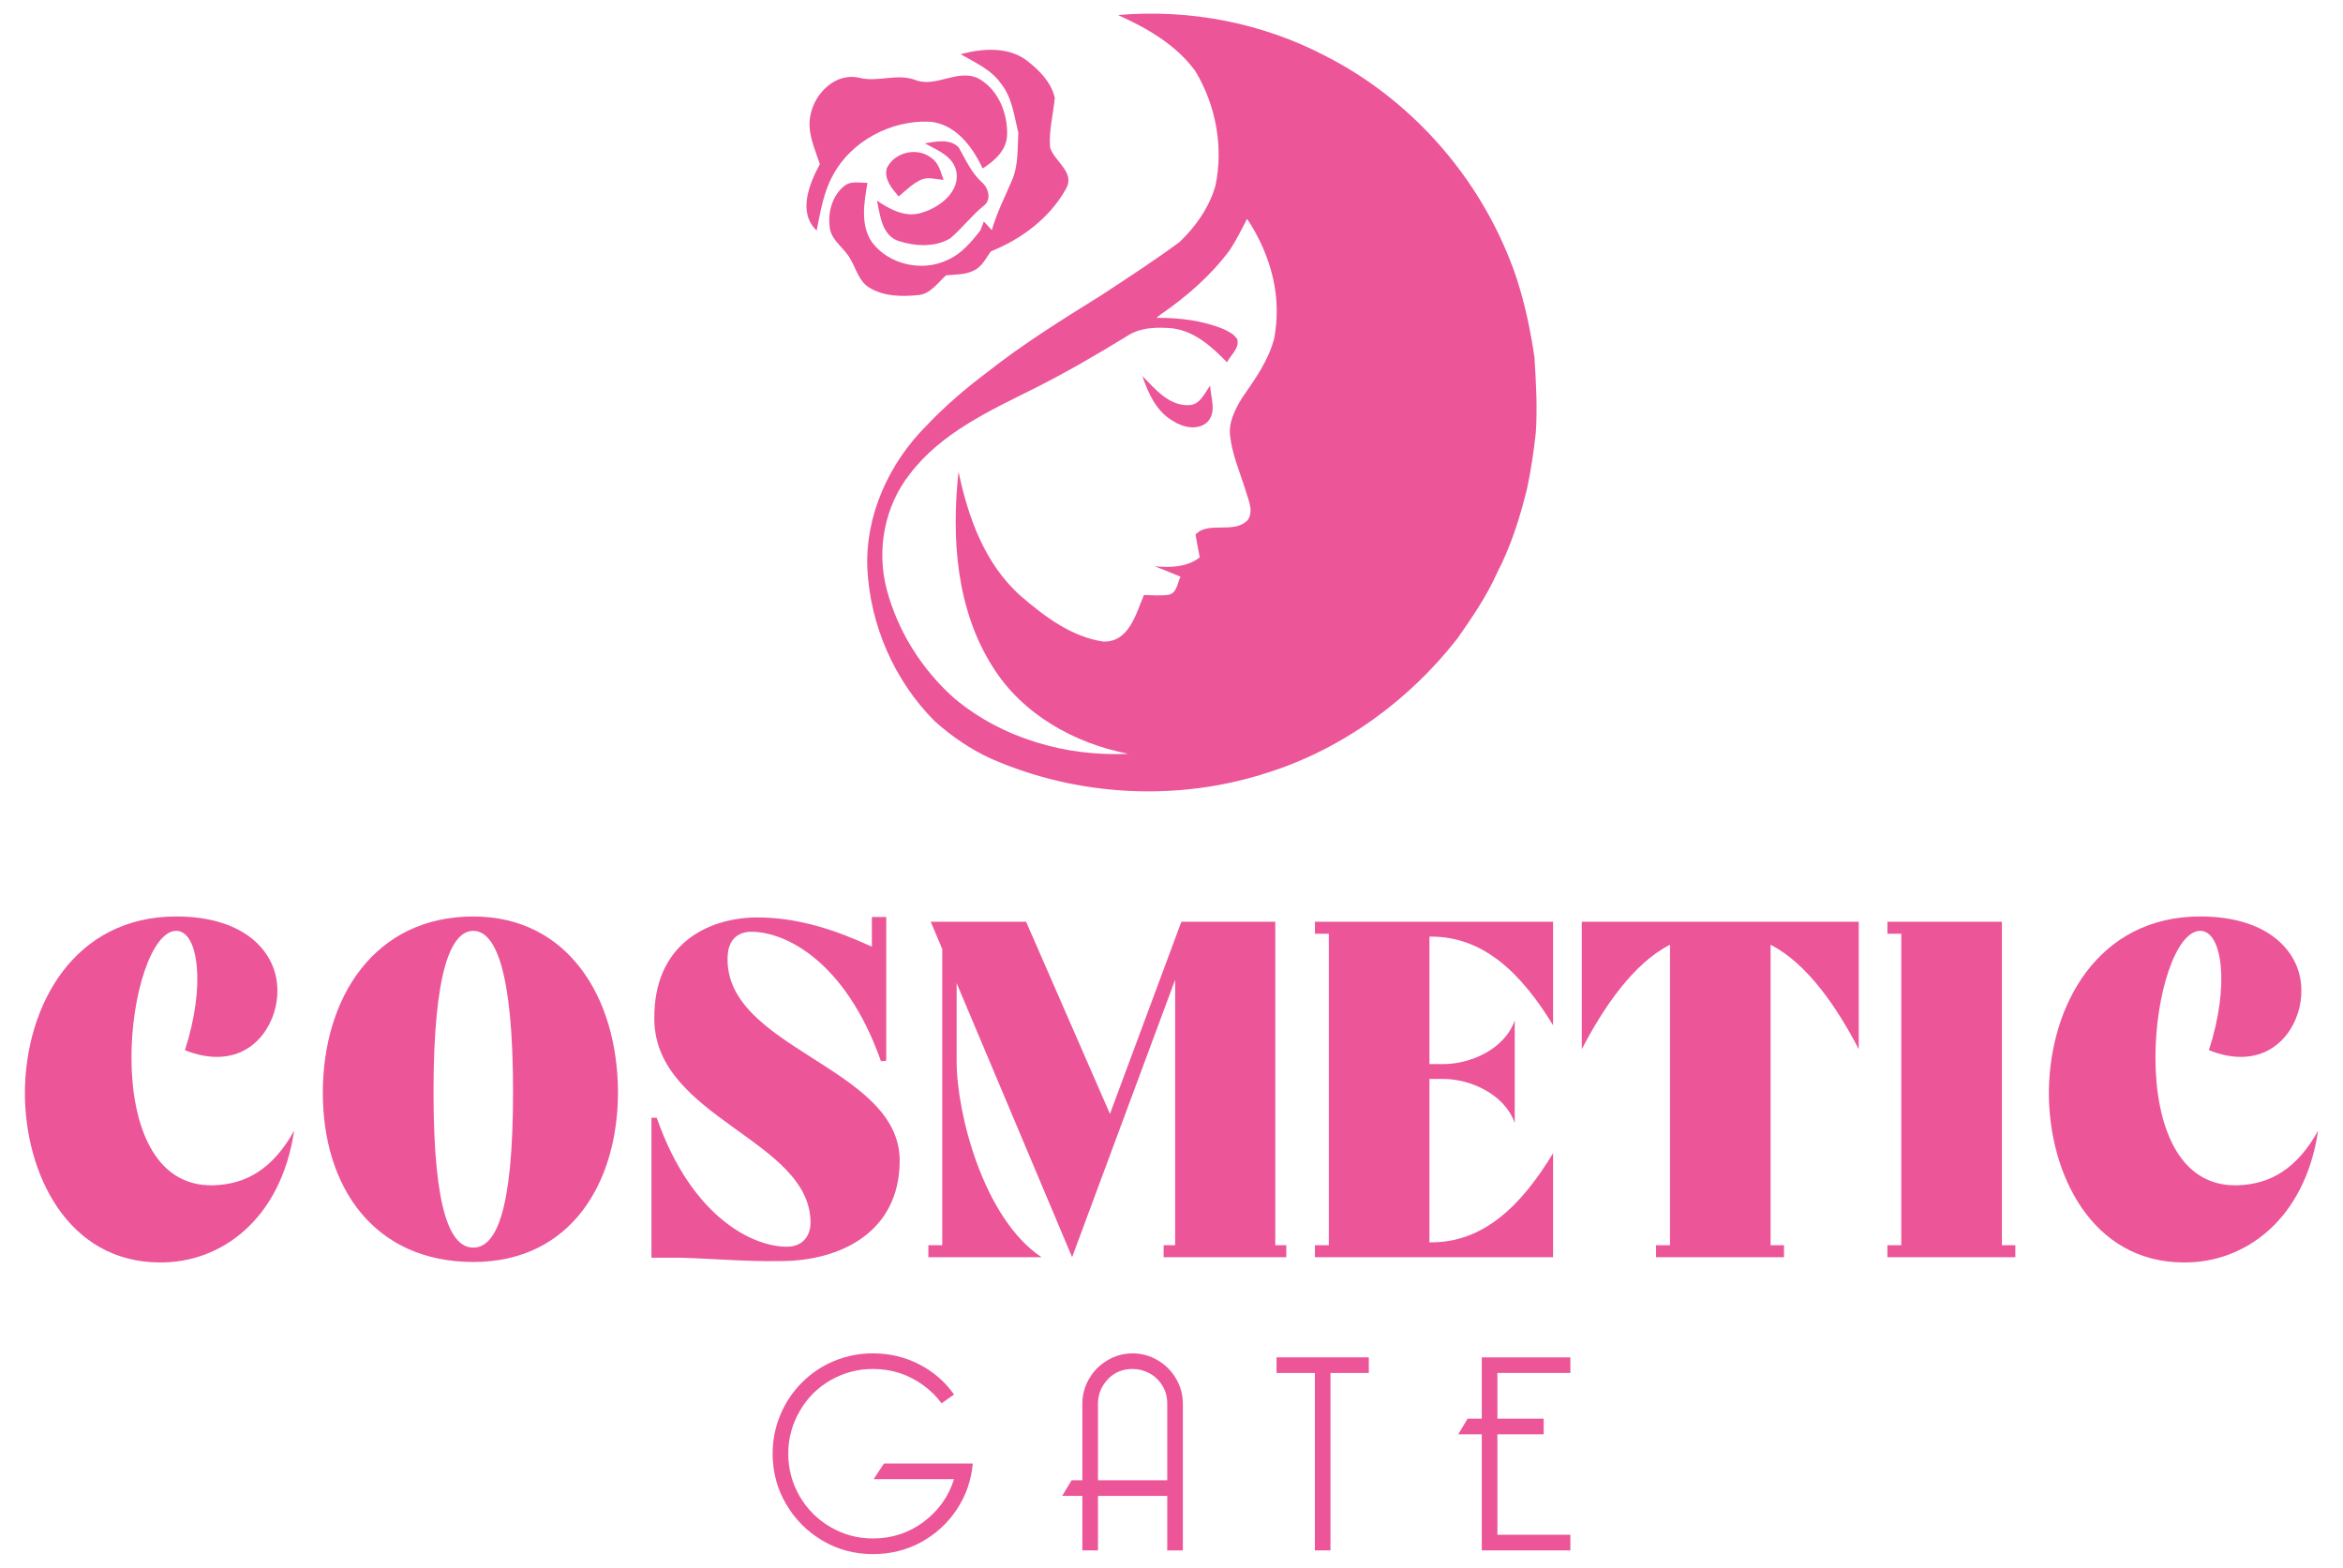
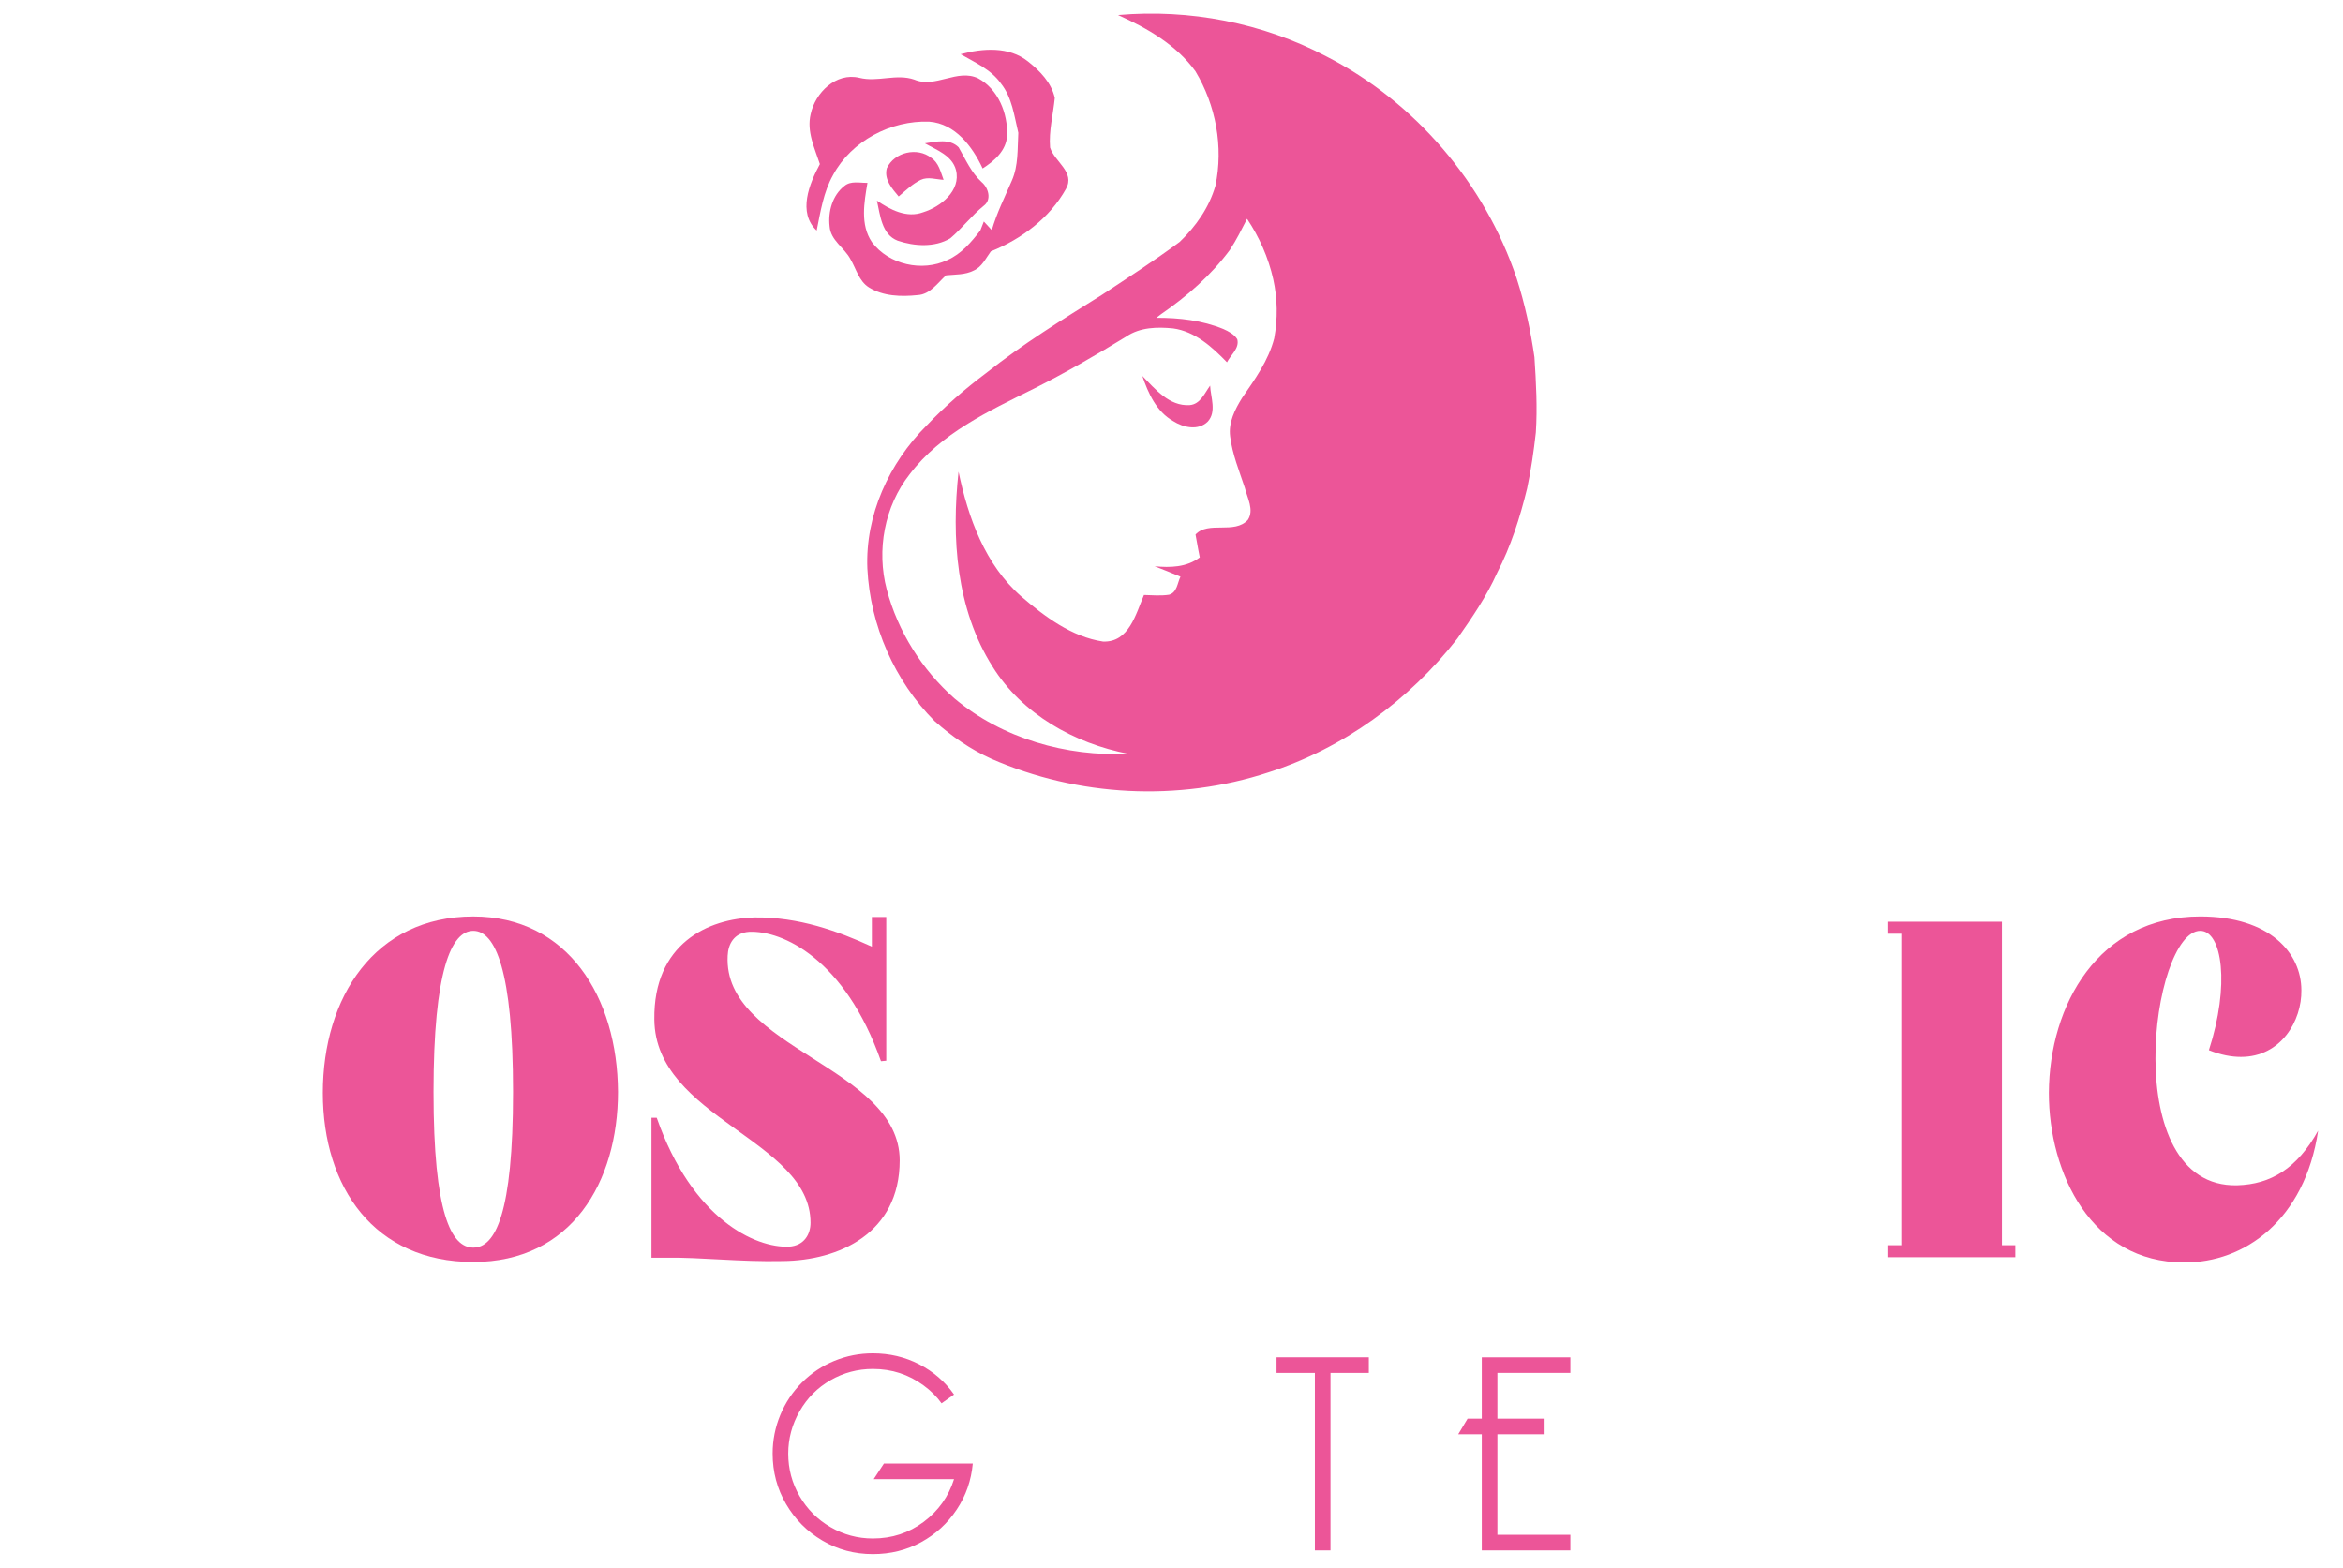
<svg xmlns="http://www.w3.org/2000/svg" version="1.1" id="Calque_1" x="0px" y="0px" width="139px" height="93px" viewBox="0 0 139 93" enable-background="new 0 0 139 93" xml:space="preserve">
  <g>
    <g>
-       <path fill="#EC5598" d="M10.458,54.368c4.15,0,5.998,2.189,5.998,4.378c0.028,1.791-1.194,3.952-3.582,3.952    c-0.568,0-1.194-0.114-1.904-0.398c1.25-3.838,0.796-7.079-0.512-7.079c-2.9,0-4.918,15.265,2.189,15.095    c1.99-0.057,3.553-0.995,4.804-3.241c-0.796,5.316-4.377,7.846-7.959,7.817c-5.486,0-8.016-5.287-8.016-10.063    C1.503,59.627,4.402,54.368,10.458,54.368z" />
      <path fill="#EC5598" d="M19.152,64.83c0-5.657,3.07-10.461,8.926-10.461c5.6,0,8.557,4.776,8.585,10.405    c0,5.344-2.757,10.091-8.585,10.091C22.222,74.864,19.152,70.458,19.152,64.83z M28.078,74.012c1.308,0,2.359-2.019,2.359-9.239    c0-7.192-1.052-9.552-2.359-9.552s-2.359,2.359-2.359,9.552C25.718,71.993,26.77,74.012,28.078,74.012z" />
      <path fill="#EC5598" d="M38.647,66.308h0.313c2.104,6.027,5.856,7.732,7.846,7.647c0.91-0.057,1.279-0.739,1.279-1.421    c0-4.918-9.21-6.197-9.267-12.053c-0.057-4.492,3.184-5.999,5.97-6.055c2.587-0.028,4.889,0.796,6.936,1.734v-1.762h0.853v8.528    l-0.313,0.029c-2.132-6.055-5.828-7.761-7.817-7.676c-0.91,0.057-1.251,0.739-1.279,1.421    c-0.284,5.515,10.206,6.567,10.206,12.139c0,4.349-3.639,5.941-6.937,5.97c-2.587,0.057-4.804-0.228-6.936-0.199h-0.853V66.308z" />
-       <path fill="#EC5598" d="M55.075,73.87h0.825V56.301l-0.683-1.62h5.657l4.975,11.399l4.236-11.399h5.572V73.87h0.654v0.71h-7.277    v-0.71h0.682V58.121L63.603,74.58l-6.851-16.26v4.634c0,3.098,1.592,9.324,5.032,11.626h-6.709V73.87z" />
-       <path fill="#EC5598" d="M78.009,74.58v-0.71h0.825V55.392h-0.825v-0.71h14.128v6.14c-1.905-3.127-4.15-5.259-7.22-5.259h-0.114    v7.562h0.824c1.535,0,3.61-0.824,4.236-2.587v6.083c-0.625-1.763-2.701-2.615-4.236-2.615h-0.824v9.693h0.114    c3.07,0,5.315-2.132,7.22-5.287v6.168H78.009z" />
-       <path fill="#EC5598" d="M110.271,54.681v7.562c-1.251-2.417-3.042-5.088-5.23-6.197V73.87h0.796v0.71h-7.59v-0.71h0.825V56.045    c-2.189,1.109-3.98,3.781-5.231,6.197v-7.562H110.271z" />
      <path fill="#EC5598" d="M111.971,55.392v-0.71h6.794V73.87h0.796v0.71h-7.59v-0.71h0.825V55.392H111.971z" />
      <path fill="#EC5598" d="M130.532,54.368c4.15,0,5.998,2.189,5.998,4.378c0.028,1.791-1.194,3.952-3.582,3.952    c-0.568,0-1.194-0.114-1.904-0.398c1.25-3.838,0.796-7.079-0.512-7.079c-2.9,0-4.918,15.265,2.189,15.095    c1.99-0.057,3.553-0.995,4.804-3.241c-0.796,5.316-4.378,7.846-7.96,7.817c-5.486,0-8.016-5.287-8.016-10.063    C121.578,59.627,124.477,54.368,130.532,54.368z" />
    </g>
    <g>
      <g>
        <path fill="#EC5598" d="M51.782,80.286c0.988,0,1.903,0.216,2.746,0.648c0.842,0.433,1.532,1.03,2.071,1.794l-0.741,0.522     c-0.281-0.393-0.64-0.75-1.078-1.069c-0.438-0.32-0.907-0.562-1.406-0.725c-0.5-0.163-1.03-0.244-1.592-0.244     c-0.898,0-1.734,0.222-2.509,0.666s-1.387,1.058-1.836,1.844c-0.449,0.786-0.674,1.623-0.674,2.509     c0,0.91,0.225,1.751,0.674,2.526c0.449,0.773,1.061,1.387,1.836,1.836s1.611,0.674,2.509,0.674c1.134,0,2.139-0.33,3.015-0.986     c0.876-0.656,1.477-1.501,1.802-2.534h-4.766l0.606-0.926h5.272c-0.09,1-0.407,1.909-0.952,2.728     c-0.545,0.82-1.25,1.465-2.114,1.938c-0.865,0.471-1.819,0.707-2.863,0.707c-1.089,0-2.085-0.268-2.989-0.801     s-1.623-1.254-2.156-2.164c-0.534-0.909-0.8-1.908-0.8-2.998c0-0.797,0.152-1.561,0.455-2.291     c0.303-0.729,0.732-1.373,1.288-1.928c0.556-0.556,1.196-0.982,1.92-1.28C50.225,80.435,50.985,80.286,51.782,80.286z" />
-         <path fill="#EC5598" d="M65.138,88.741v3.234h-0.926v-3.234h-1.196l0.556-0.926h0.64v-4.547c0-0.527,0.135-1.021,0.404-1.482     s0.634-0.825,1.095-1.095s0.954-0.404,1.482-0.404c0.527,0,1.021,0.135,1.482,0.404s0.825,0.634,1.095,1.095     s0.404,0.955,0.404,1.482v8.708h-0.926v-3.234H65.138z M65.138,87.814h4.11v-4.547c0-0.404-0.099-0.763-0.295-1.078     c-0.197-0.314-0.452-0.556-0.766-0.724c-0.314-0.168-0.646-0.253-0.994-0.253c-0.606,0-1.101,0.208-1.482,0.623     c-0.382,0.416-0.573,0.893-0.573,1.432V87.814z" />
        <path fill="#EC5598" d="M78.932,81.448v10.526h-0.926V81.448h-2.274v-0.926h5.474v0.926H78.932z" />
        <path fill="#EC5598" d="M88.834,91.047h4.329v0.928h-5.255v-6.888H86.51l0.556-0.927h0.842v-3.638h5.255v0.926h-4.329v2.711     h2.746v0.927h-2.746V91.047z" />
      </g>
    </g>
    <g>
      <g>
        <path fill="#EC5598" d="M55.129,7.217c1.545,0.118,2.566,1.482,3.167,2.777c0.693-0.445,1.408-1.063,1.449-1.949     c0.055-1.306-0.523-2.755-1.715-3.398c-1.24-0.592-2.536,0.608-3.789,0.076c-1.066-0.37-2.175,0.167-3.26-0.107     c-1.381-0.333-2.619,0.881-2.888,2.156c-0.246,1.026,0.233,2.013,0.546,2.962c-0.623,1.164-1.331,2.866-0.19,3.943     c0.228-1.125,0.404-2.285,0.973-3.295C50.51,8.358,52.86,7.129,55.129,7.217" />
        <path fill="#EC5598" d="M53.256,14.279c0.989,0.334,2.196,0.413,3.12-0.141c0.703-0.597,1.263-1.347,1.983-1.93     c0.487-0.357,0.283-1.065-0.117-1.403c-0.627-0.571-0.956-1.347-1.369-2.064C56.34,8.204,55.525,8.4,54.87,8.502     c0.693,0.397,1.618,0.721,1.844,1.584c0.306,1.225-0.911,2.183-1.949,2.506c-0.977,0.364-1.952-0.151-2.741-0.691     C52.217,12.754,52.301,13.913,53.256,14.279" />
        <path fill="#EC5598" d="M55.979,10.668c-0.175-0.463-0.286-1.007-0.727-1.302c-0.832-0.659-2.195-0.347-2.643,0.617     c-0.172,0.667,0.311,1.201,0.703,1.671c0.416-0.351,0.813-0.742,1.308-0.984C55.049,10.469,55.531,10.646,55.979,10.668" />
        <path fill="#EC5598" d="M54.434,17.507c0.747-0.039,1.186-0.72,1.691-1.175c0.549-0.053,1.134-0.022,1.641-0.282     c0.49-0.215,0.715-0.729,1.017-1.137c1.816-0.729,3.496-1.98,4.458-3.713c0.559-0.989-0.678-1.601-0.944-2.447     c-0.081-0.995,0.184-1.962,0.279-2.942c-0.196-0.906-0.888-1.609-1.592-2.167c-1.121-0.898-2.686-0.781-3.994-0.428     c0.855,0.494,1.81,0.908,2.395,1.743c0.662,0.831,0.784,1.919,1.027,2.92c-0.054,0.952,0.012,1.943-0.385,2.839     c-0.417,0.97-0.894,1.917-1.188,2.935c-0.118-0.128-0.355-0.385-0.472-0.513c-0.071,0.177-0.14,0.353-0.208,0.532     c-0.537,0.693-1.132,1.396-1.953,1.754c-1.495,0.717-3.481,0.276-4.479-1.061c-0.706-1.04-0.458-2.361-0.265-3.52     c-0.455,0.014-0.982-0.139-1.369,0.187c-0.708,0.547-0.978,1.53-0.877,2.392c0.057,0.84,0.881,1.267,1.239,1.955     c0.338,0.565,0.498,1.295,1.09,1.668C52.399,17.581,53.461,17.608,54.434,17.507" />
        <path fill="#EC5598" d="M70.032,34.211c-0.185,0.375-0.199,0.938-0.679,1.07c-0.495,0.074-0.995,0.028-1.487,0.015     c-0.482,1.125-0.885,2.823-2.428,2.763c-1.861-0.28-3.458-1.478-4.853-2.679c-2.148-1.886-3.152-4.673-3.719-7.398     c-0.428,3.924-0.144,8.145,2.018,11.563c1.751,2.82,4.849,4.555,8.053,5.173c-3.673,0.175-7.475-0.906-10.315-3.286     c-1.925-1.7-3.359-3.979-4.016-6.463c-0.617-2.331-0.138-4.932,1.36-6.834c1.842-2.43,4.683-3.743,7.343-5.065     c1.888-0.947,3.72-2.008,5.523-3.114c0.805-0.543,1.826-0.567,2.762-0.473c1.3,0.176,2.322,1.104,3.198,2.01     c0.215-0.436,0.755-0.829,0.61-1.367c-0.185-0.3-0.515-0.465-0.823-0.606c-1.257-0.516-2.627-0.672-3.979-0.665     c0.071-0.053,0.208-0.162,0.277-0.214c1.538-1.057,2.963-2.305,4.08-3.807c0.39-0.589,0.703-1.225,1.026-1.854     c0.729,1.09,1.266,2.305,1.553,3.585c0.256,1.152,0.271,2.348,0.058,3.505c-0.34,1.32-1.148,2.436-1.91,3.541     c-0.421,0.681-0.814,1.452-0.705,2.28c0.13,1.055,0.54,2.047,0.871,3.048c0.147,0.603,0.566,1.312,0.182,1.9     c-0.799,0.88-2.344,0.045-3.107,0.871c0.039,0.223,0.123,0.673,0.162,0.896c0.022,0.115,0.069,0.345,0.09,0.459     c-0.768,0.593-1.755,0.616-2.681,0.527C69.01,33.788,69.521,33.996,70.032,34.211L70.032,34.211z M91.031,21.19     c-0.229-1.587-0.564-3.154-1.056-4.679C88.087,10.885,83.96,6.044,78.673,3.34c-3.772-1.985-8.104-2.818-12.345-2.447     c1.731,0.778,3.456,1.767,4.591,3.333c1.213,2.014,1.675,4.49,1.186,6.799c-0.375,1.292-1.156,2.402-2.119,3.326     c-1.493,1.106-3.055,2.113-4.608,3.137c-2.344,1.464-4.707,2.923-6.876,4.644c-1.257,0.942-2.449,1.975-3.534,3.115     c-2.218,2.22-3.644,5.308-3.511,8.482c0.165,3.363,1.611,6.671,3.994,9.054c1.004,0.897,2.121,1.668,3.35,2.226     c5.143,2.256,11.114,2.564,16.452,0.811c4.438-1.421,8.348-4.278,11.206-7.939c0.868-1.241,1.733-2.5,2.354-3.889     c0.82-1.58,1.361-3.286,1.783-5.014c0.235-1.096,0.394-2.208,0.519-3.322C91.211,24.167,91.128,22.677,91.031,21.19" />
        <path fill="#EC5598" d="M71.65,25.013c0.538-0.587,0.173-1.443,0.142-2.138c-0.326,0.445-0.581,1.111-1.217,1.158     c-1.215,0.073-2.04-0.953-2.806-1.731c0.35,1.029,0.836,2.113,1.827,2.677C70.193,25.363,71.088,25.564,71.65,25.013" />
      </g>
    </g>
  </g>
</svg>